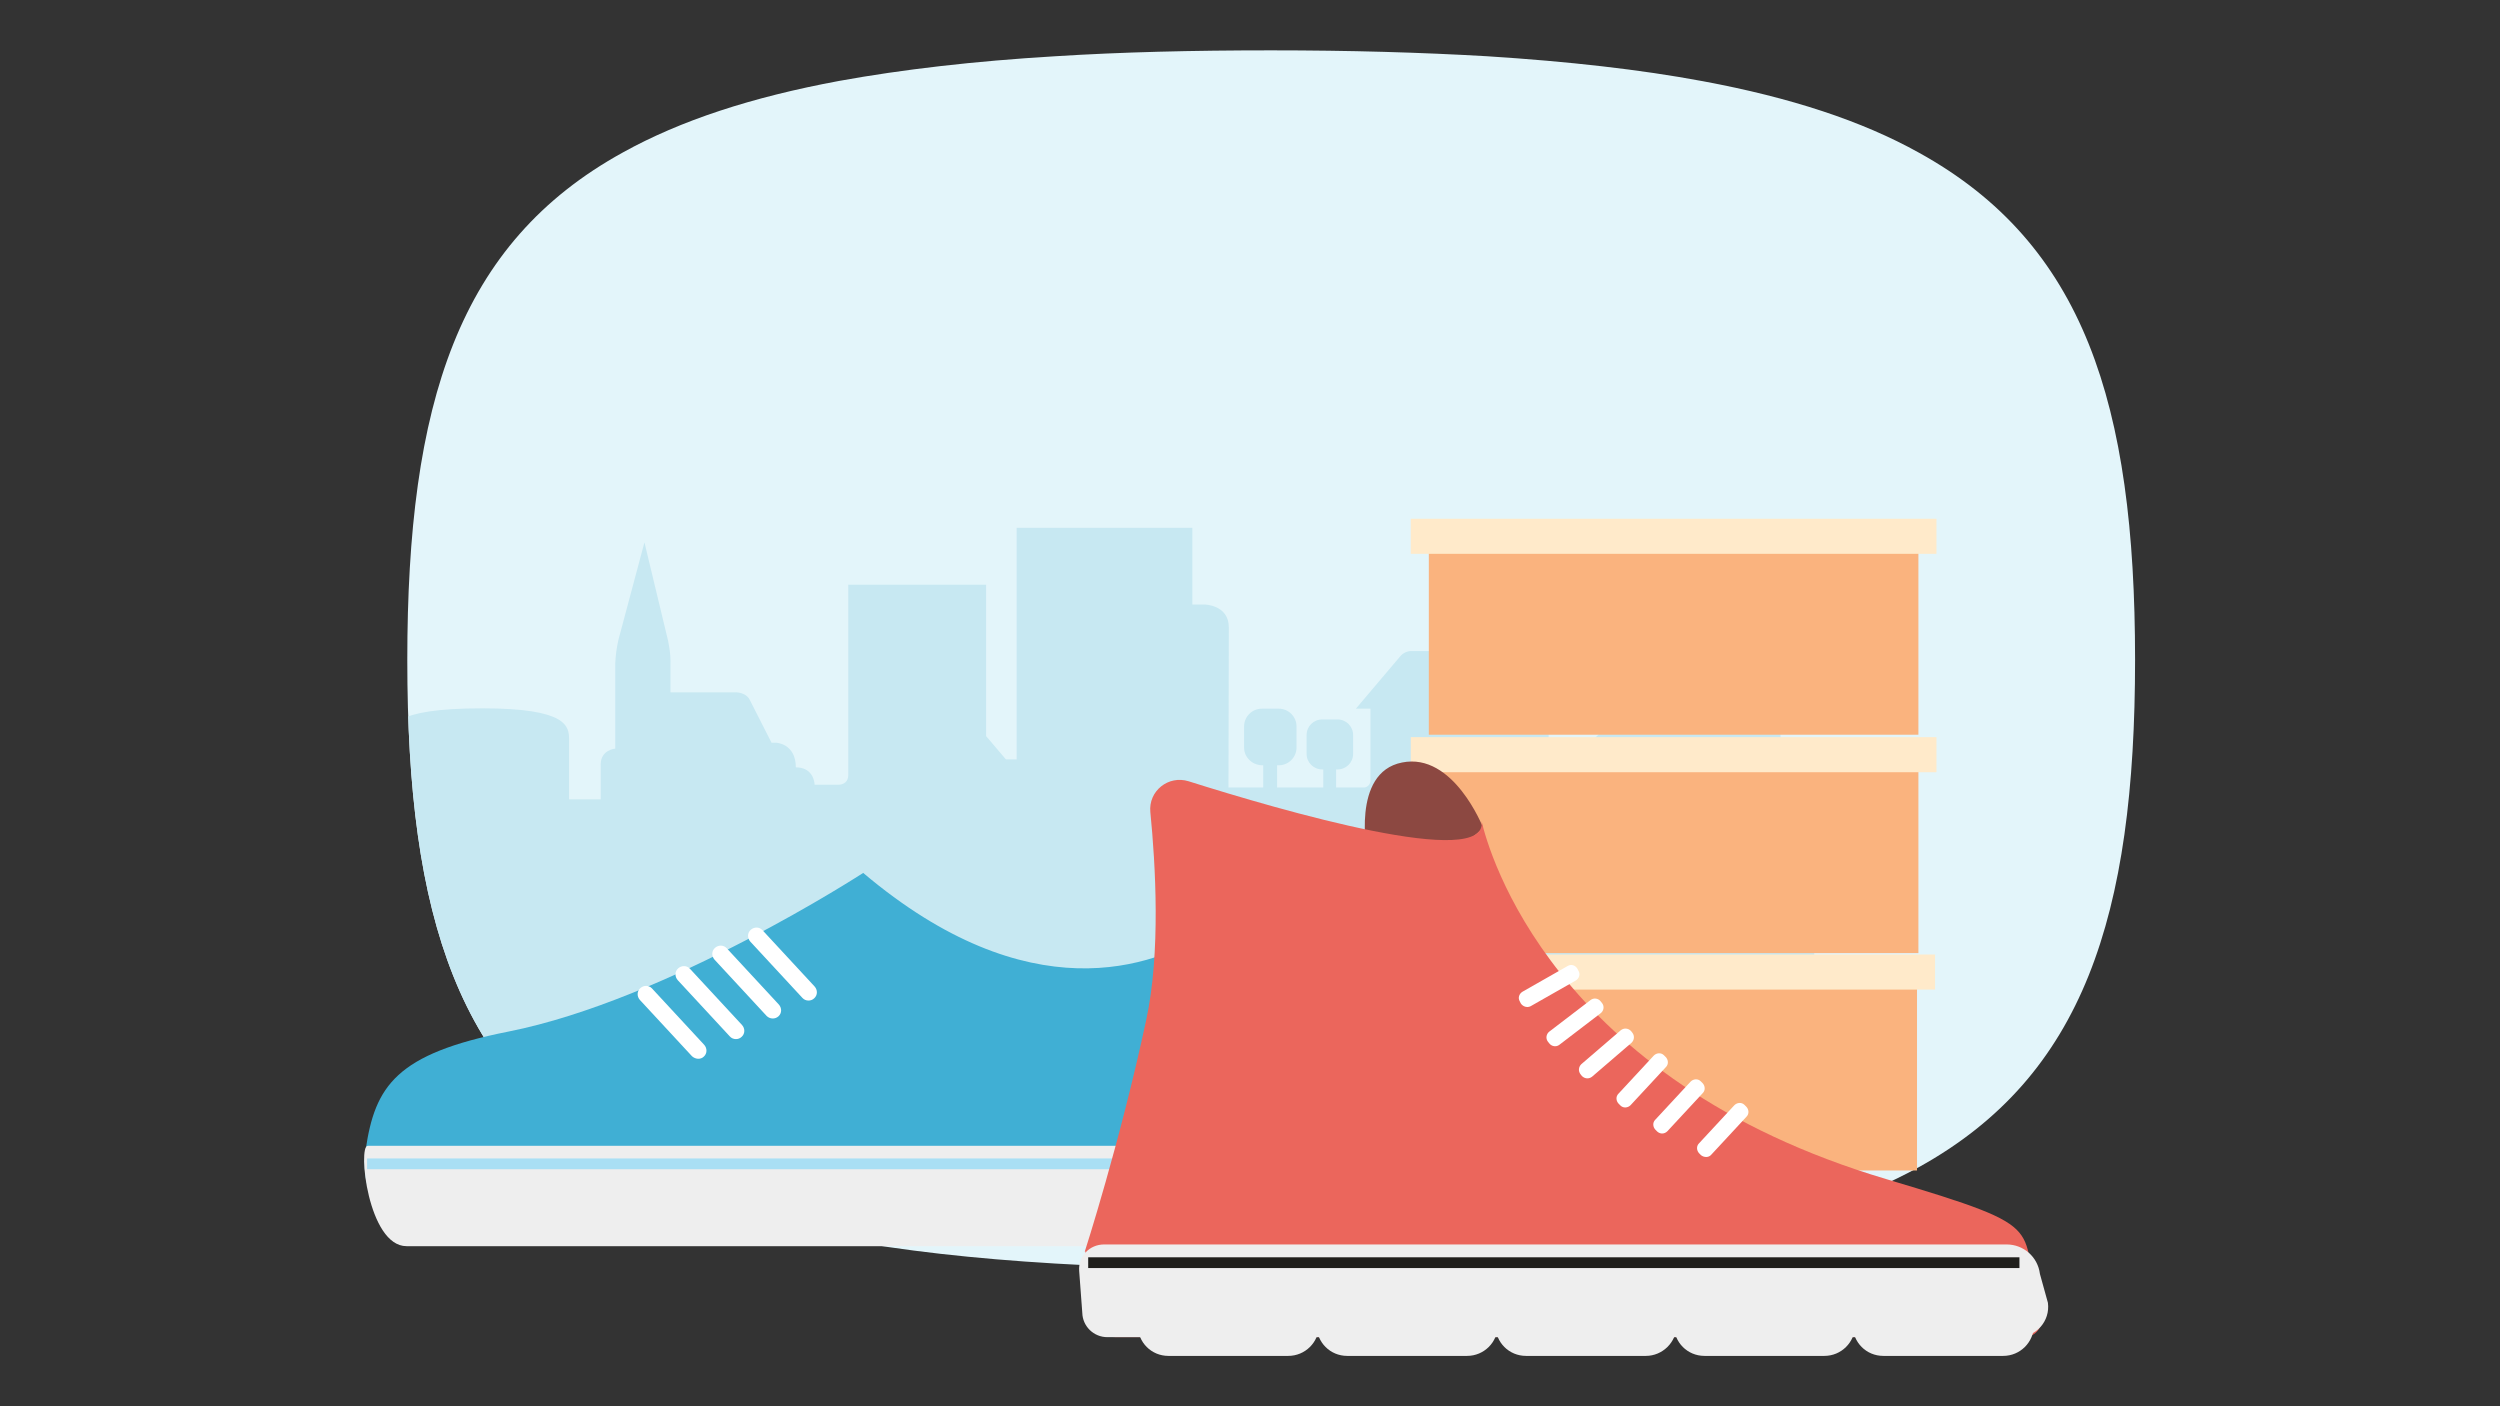
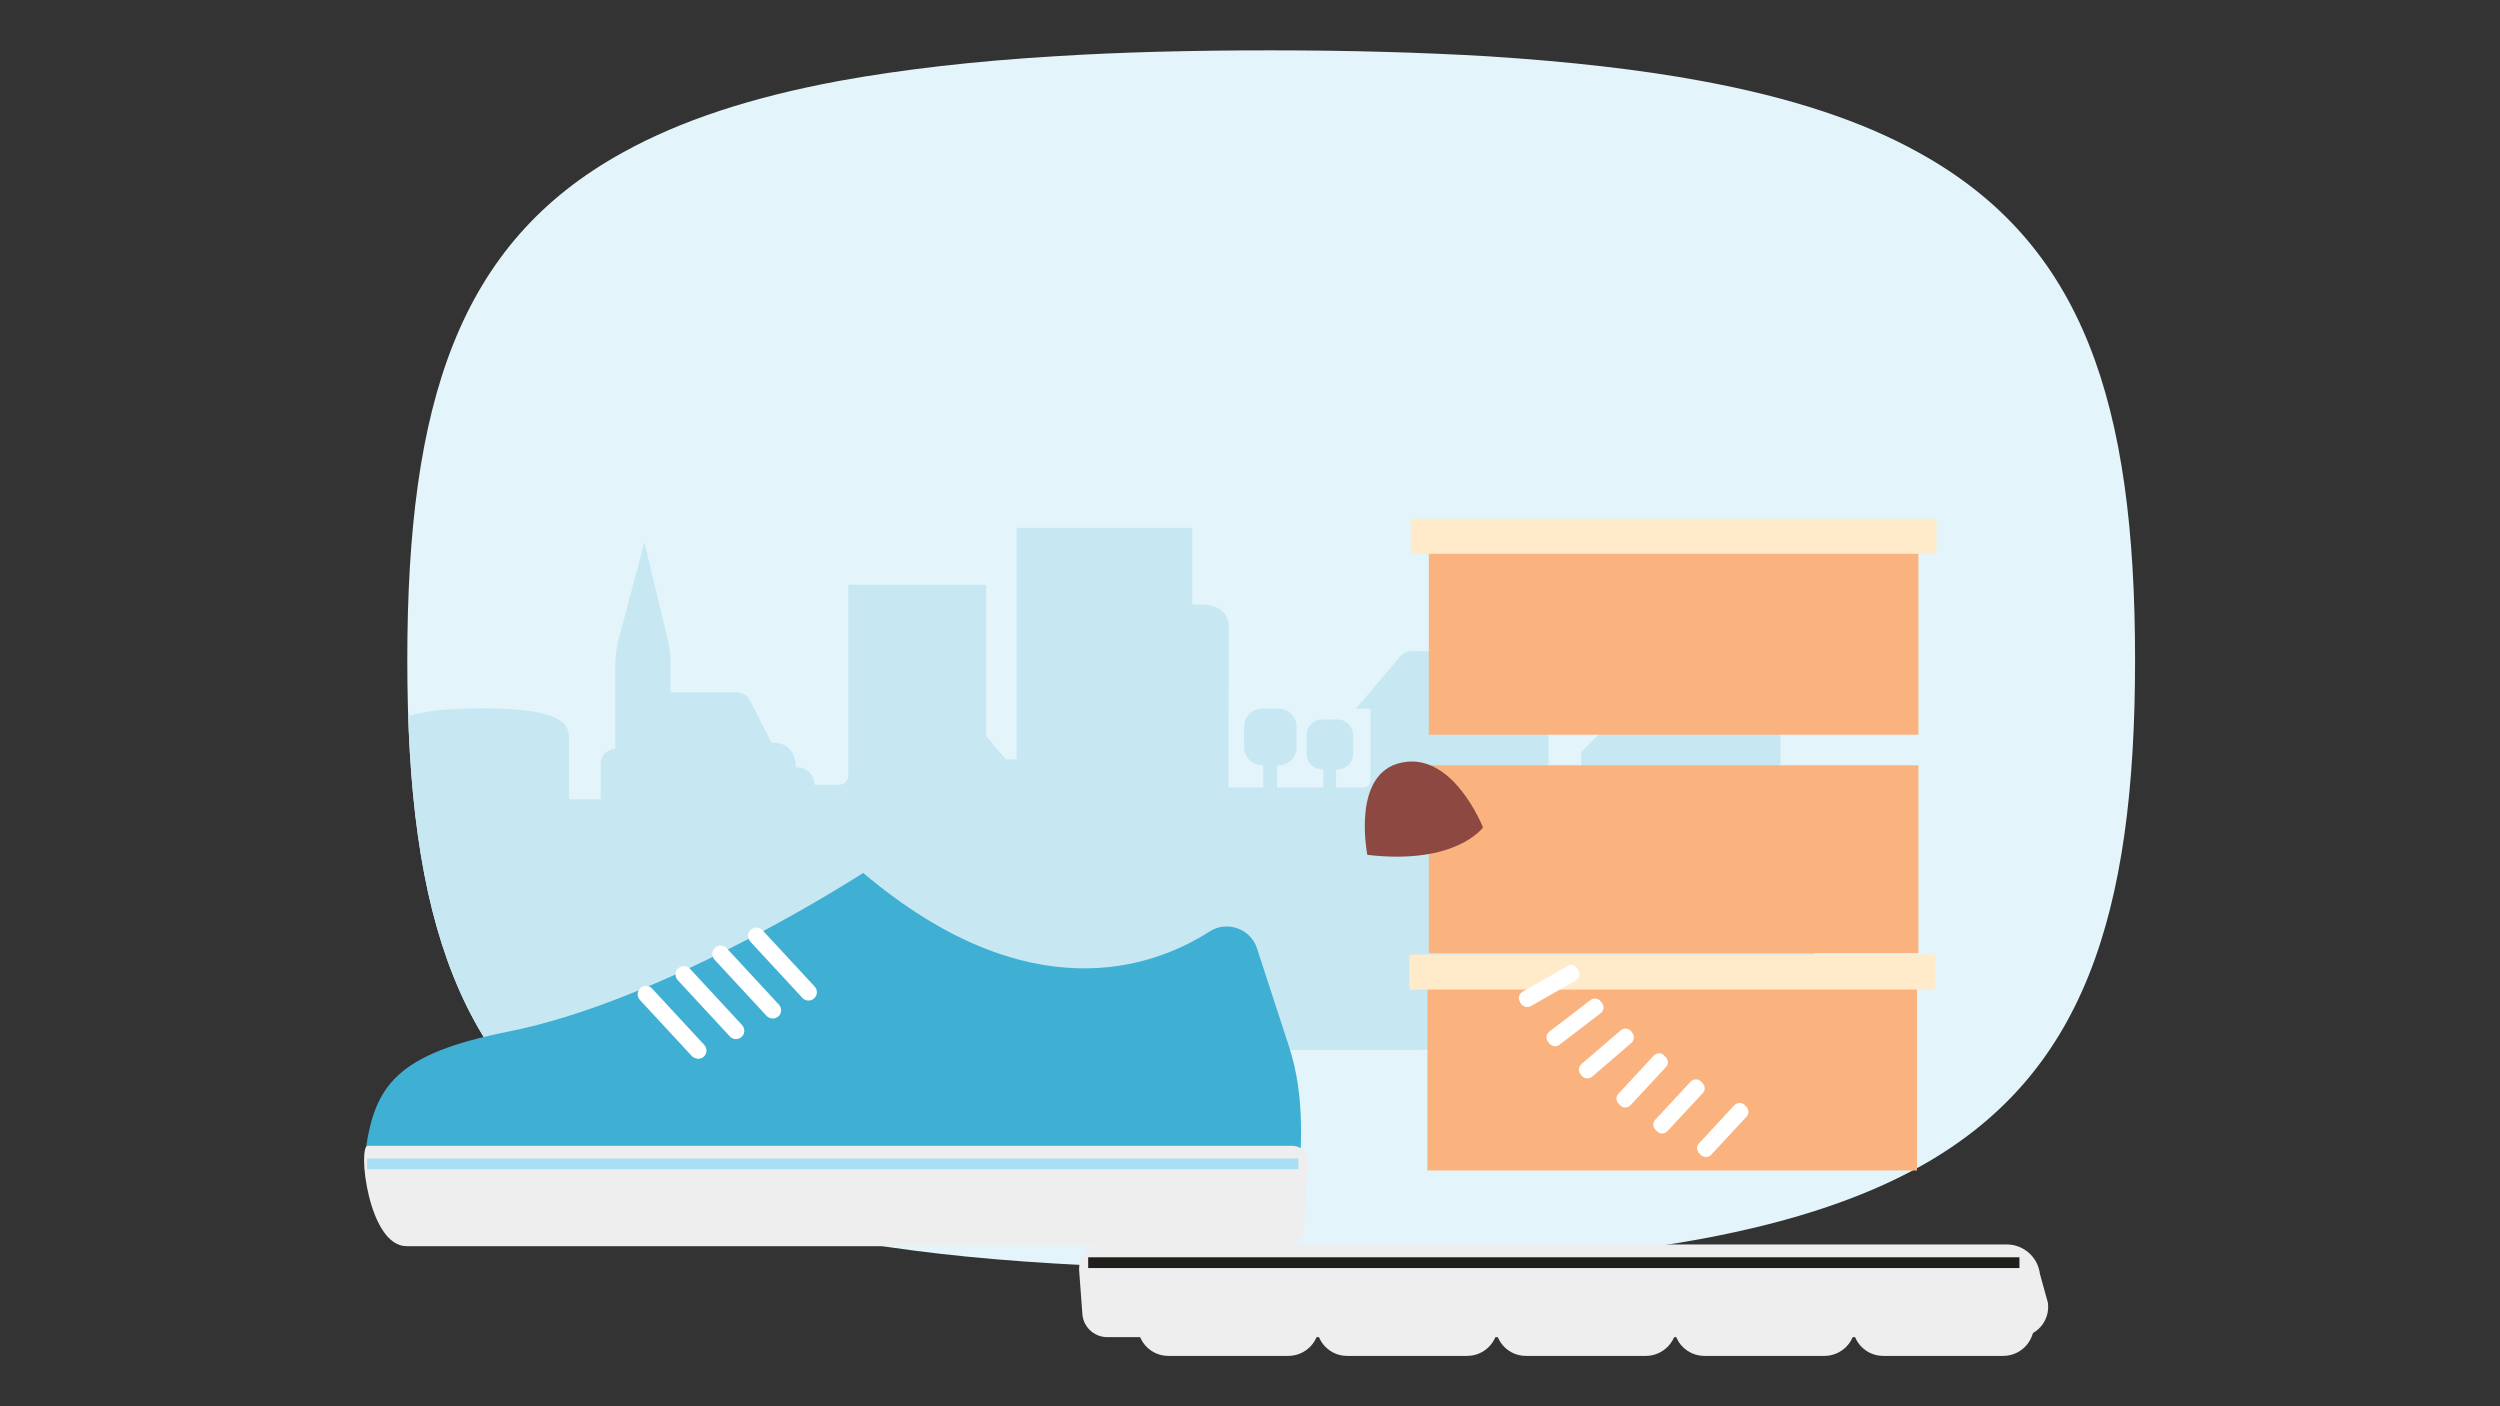
<svg xmlns="http://www.w3.org/2000/svg" xmlns:xlink="http://www.w3.org/1999/xlink" version="1.1" id="Layer_1" x="0px" y="0px" viewBox="0 0 720 405" style="enable-background:new 0 0 720 405;" xml:space="preserve">
  <rect x="0" y="0" width="720" height="405" fill="#333333" stroke="none" />
  <style type="text/css">
	.st0{fill:#E3F5FA;}
	.st1{clip-path:url(#SVGID_00000116215827392575556320000001045415883829804161_);fill:#C7E8F2;}
	.st2{fill:#FAB37E;}
	.st3{fill:#FFEACA;}
	.st4{fill:#40AFD4;}
	.st5{fill:#EEEEEE;}
	.st6{fill:#A9DFF4;}
	.st7{fill:#FFFFFF;}
	.st8{fill:#8C4841;}
	.st9{fill:#EB665C;}
	.st10{fill:#201F1C;}
</style>
  <g>
    <path class="st0" d="M303.9,16.2c-23.4,1.4-44,3.8-62.2,7.1C216.4,28,196,34.7,179.4,43.9C132,70,117.3,116,117.3,190.1   s14.7,120,62.2,146.2c16.5,9.1,37,15.9,62.2,20.5c18.2,3.4,38.8,5.7,62.2,7.1c18.9,1.1,39.6,1.7,62.2,1.7c22.7,0,43.3-0.6,62.2-1.7   c23.4-1.4,44-3.8,62.2-7.2c25.2-4.7,45.7-11.5,62.2-20.6c47.3-26.2,62.2-72.2,62.2-146.1S600.1,70.2,552.7,44   c-16.5-9.2-37-15.9-62.2-20.6c-18.2-3.4-38.8-5.7-62.2-7.2c-18.9-1.1-39.6-1.7-62.2-1.7S322.8,15,303.9,16.2" />
    <g>
      <defs>
        <path id="SVGID_1_" d="M303.9,16.2c-23.4,1.4-44,3.8-62.2,7.1C216.4,28,196,34.7,179.4,43.9C132,70,117.3,116,117.3,190.1     s14.7,120,62.2,146.2c16.5,9.1,37,15.9,62.2,20.5c18.2,3.4,38.8,5.7,62.2,7.1c18.9,1.1,39.6,1.7,62.2,1.7     c22.7,0,43.3-0.6,62.2-1.7c23.4-1.4,44-3.8,62.2-7.2c25.2-4.7,45.7-11.5,62.2-20.6c47.3-26.2,62.2-72.2,62.2-146.1     S600.1,70.2,552.7,44c-16.5-9.2-37-15.9-62.2-20.6c-18.2-3.4-38.8-5.7-62.2-7.2c-18.9-1.1-39.6-1.7-62.2-1.7S322.8,15,303.9,16.2     " />
      </defs>
      <clipPath id="SVGID_00000087371169334287131500000002046976303186832784_">
        <use xlink:href="#SVGID_1_" style="overflow:visible;" />
      </clipPath>
      <path style="clip-path:url(#SVGID_00000087371169334287131500000002046976303186832784_);fill:#C7E8F2;" d="M517,225    c-3.1,0-4.2-0.1-4.2-0.1v-26.8c0,0-0.1-1,0.7-1h5l-10.9-15.6c-0.8-1.2-2.2-1.9-3.6-1.8h-13.4v-6.3h-6.3v6.3h-14.4    c-1.3,0.1-2.5,0.7-3.3,1.8l-11.3,15.7h4.6c0,0,1,0,1,1v12.8l-5.5,5.6v8.1c0,1.1-0.6,2.1-2.7,2.1h-6.7V205c0,0-0.1-1,0.8-1h4.7    l-13.1-14.7c-1-1.1-2.4-1.7-3.9-1.8h-7v-7.3h-6.3v7.3h-14.7c-1.3,0-2.5,0.6-3.3,1.6l-12.7,15h4.2v20.5c0.1,1.1-0.7,2.1-1.8,2.2    l-0.1,0h-8v-5.2h0.4c2.5,0,4.5-2,4.5-4.5v-5.4c0-2.5-2-4.5-4.5-4.5h-4.4c-2.5,0-4.5,2-4.5,4.5v5.4c0,2.5,2,4.5,4.5,4.5h0.3v5.2    h-13.3v-6.4h0.5c2.8,0,5.1-2.3,5.1-5.1v-6.1c0-2.8-2.3-5.1-5.1-5.1h-4.9c-2.8,0-5.1,2.3-5.1,5.1v6.1c0,2.8,2.3,5,5.1,5.1h0.4v6.4    h-10c0-5.3,0.1-41.3,0.1-46.1c0-6.6-7.1-6.6-7.1-6.6h-3.4v-22.1h-50.6v66.7h-3.1l-5.7-6.7v-43.6h-39.7v54.8c0,2.9-2.8,2.8-2.8,2.8    h-6.9c0-0.8-0.5-5-5.4-5c0-6.9-5.7-7.1-5.7-7.1h-1.3l-6.3-12.4c-1-2-3.7-2.1-3.7-2.1h-19.1v-9c0-2-0.3-3.9-0.7-5.9l-6.8-28.3    l-7.5,28.1c-0.5,2.2-0.8,4.4-0.9,6.7v24.6c0,0-4.2,0.3-4.2,4.6v10h-9.1v-17.1c0-3.9-0.4-9.1-25-9.1c-26.3,0-26.5,5.3-26.5,9.1    v17.1H98.3c-12.9,0-13.5,72.3-13.5,72.3l437.7-0.2v-72.5C522.5,229.8,522.3,225,517,225" />
    </g>
    <g>
      <rect x="411.1" y="283" class="st2" width="141" height="54.1" />
      <rect x="405.9" y="274.9" class="st3" width="151.4" height="10.1" />
    </g>
    <g>
      <rect x="411.5" y="220.4" class="st2" width="141" height="54.1" />
-       <rect x="406.3" y="212.3" class="st3" width="151.4" height="10.1" />
    </g>
    <g>
      <rect x="411.5" y="157.5" class="st2" width="141" height="54.1" />
      <rect x="406.3" y="149.4" class="st3" width="151.4" height="10.1" />
    </g>
    <g>
      <g>
        <path class="st4" d="M348.3,268.3c-16.2,10.4-52,23.4-99.7-16.9c0,0-56.3,36.6-102.2,45.7c-32.3,6.4-38.4,15.6-41.1,34.1     c-1.3,8.7,1.9,20.2,10.7,20.2h249.9c4.3,0,7.8-3.3,8-7.6c0.9-13.9,2-27.9-2.6-42.2c-3.2-9.8-6.7-20.5-9.3-28.5     C360.2,267.5,353.4,265,348.3,268.3z" />
        <path class="st5" d="M372.2,330H105.9c-2.9,0,0.1,28.9,11.2,28.9h253.9c2.4,0,4.4-1.9,4.5-4.3l1.2-19.8     C376.8,332.1,374.8,330,372.2,330z" />
        <rect x="105.6" y="333.6" transform="matrix(-1 -4.490376e-11 4.490376e-11 -1 479.523 670.33)" class="st6" width="268.2" height="3.1" />
        <path class="st7" d="M234.5,287.5L234.5,287.5c1-0.9,1-2.4,0.1-3.4l-15-16.2c-0.9-1-2.4-1-3.4-0.1l0,0c-1,0.9-1,2.4-0.1,3.4     l15,16.2C232,288.4,233.6,288.4,234.5,287.5z" />
        <path class="st7" d="M224.2,292.7L224.2,292.7c1-0.9,1-2.4,0.1-3.4l-15-16.2c-0.9-1-2.4-1-3.4-0.1l0,0c-1,0.9-1,2.4-0.1,3.4     l15,16.2C221.7,293.5,223.2,293.6,224.2,292.7z" />
        <path class="st7" d="M213.6,298.6L213.6,298.6c1-0.9,1-2.4,0.1-3.4l-15-16.2c-0.9-1-2.4-1-3.4-0.1l0,0c-1,0.9-1,2.4-0.1,3.4     l15,16.2C211.1,299.5,212.7,299.5,213.6,298.6z" />
        <path class="st7" d="M202.7,304.3L202.7,304.3c1-0.9,1-2.4,0.1-3.4l-15-16.2c-0.9-1-2.4-1-3.4-0.1l0,0c-1,0.9-1,2.4-0.1,3.4     l15,16.2C200.3,305.1,201.8,305.2,202.7,304.3z" />
      </g>
    </g>
    <g>
      <g>
        <path class="st8" d="M393.8,246.2c0,0-4.8-23.7,10-26.6c14.8-3,23.3,18.7,23.3,18.7S419.4,249.2,393.8,246.2z" />
-         <path class="st9" d="M587.8,378.9c-7.4-26.4,5.5-24.4-44.5-39.3C447,311,428.7,245.2,426.7,236.5c2,14.3-57.8-3.1-84.4-11.5     c-5.8-1.8-11.6,2.8-11,8.9c1.5,15.1,3,40.6-1.2,59.9c-7.6,35.5-17.7,66.7-17.7,66.7l0.2-0.1c-0.1,10.5,0.4,10.4,0.8,17.1     c0.3,4.3,3.8,7.6,8,7.6l261.6,0C586.3,385,588.6,382,587.8,378.9z" />
        <g>
          <path class="st5" d="M318,358.4h259.9c4.9,0,9,3.6,9.6,8.5l2.3,8.3c0.7,5.3-3.4,9.9-8.8,9.9H318.9c-3.9,0-7.1-3.1-7.2-7      l-0.9-12.1C310.5,361.8,313.8,358.4,318,358.4z" />
          <rect x="313.4" y="362.1" class="st10" width="268.2" height="3.1" />
        </g>
        <path class="st7" d="M455.6,309.9l-0.4-0.5c-0.7-0.9-0.6-2.1,0.2-2.9l11.4-9.8c0.9-0.7,2.1-0.6,2.9,0.2l0.4,0.5     c0.7,0.9,0.6,2.1-0.2,2.9l-11.4,9.8C457.6,310.8,456.4,310.7,455.6,309.9z" />
        <path class="st7" d="M446.2,300.5l-0.4-0.5c-0.7-0.9-0.5-2.2,0.4-2.9l11.9-9.1c0.9-0.7,2.2-0.5,2.9,0.4l0.4,0.5     c0.7,0.9,0.5,2.2-0.4,2.9l-11.9,9.1C448.2,301.6,446.9,301.4,446.2,300.5z" />
        <path class="st7" d="M438,289l-0.3-0.6c-0.6-1-0.2-2.2,0.8-2.8l13-7.4c1-0.6,2.2-0.2,2.8,0.8l0.3,0.6c0.6,1,0.2,2.2-0.8,2.8     l-13,7.4C439.8,290.3,438.6,289.9,438,289z" />
        <path class="st7" d="M466.7,318.4l-0.5-0.5c-0.8-0.8-0.9-2.1-0.1-2.9l10.2-11c0.8-0.8,2.1-0.9,2.9-0.1l0.5,0.5     c0.8,0.8,0.9,2.1,0.1,2.9l-10.2,11C468.8,319.1,467.5,319.2,466.7,318.4z" />
        <path class="st7" d="M477.3,325.9l-0.5-0.5c-0.8-0.8-0.9-2.1-0.1-2.9l10.2-11c0.8-0.8,2.1-0.9,2.9-0.1l0.5,0.5     c0.8,0.8,0.9,2.1,0.1,2.9l-10.2,11C479.4,326.6,478.2,326.7,477.3,325.9z" />
        <path class="st7" d="M489.9,332.7l-0.5-0.5c-0.8-0.8-0.9-2.1-0.1-2.9l10.2-11c0.8-0.8,2.1-0.9,2.9-0.1l0.5,0.5     c0.8,0.8,0.9,2.1,0.1,2.9l-10.2,11C492.1,333.4,490.8,333.4,489.9,332.7z" />
      </g>
      <path class="st5" d="M371,390.5h-34.5c-4.9,0-8.8-3.9-8.8-8.8v-0.6h52.2v0.6C379.8,386.6,375.9,390.5,371,390.5z" />
      <path class="st5" d="M422.5,390.5h-34.5c-4.9,0-8.8-3.9-8.8-8.8v-0.6h52.2v0.6C431.3,386.6,427.4,390.5,422.5,390.5z" />
      <path class="st5" d="M474,390.5h-34.5c-4.9,0-8.8-3.9-8.8-8.8v-0.6h52.2v0.6C482.8,386.6,478.8,390.5,474,390.5z" />
      <path class="st5" d="M525.4,390.5h-34.5c-4.9,0-8.8-3.9-8.8-8.8v-0.6h52.2v0.6C534.2,386.6,530.3,390.5,525.4,390.5z" />
      <path class="st5" d="M576.9,390.5h-34.5c-4.9,0-8.8-3.9-8.8-8.8v-0.6h52.2v0.6C585.7,386.6,581.8,390.5,576.9,390.5z" />
    </g>
  </g>
</svg>